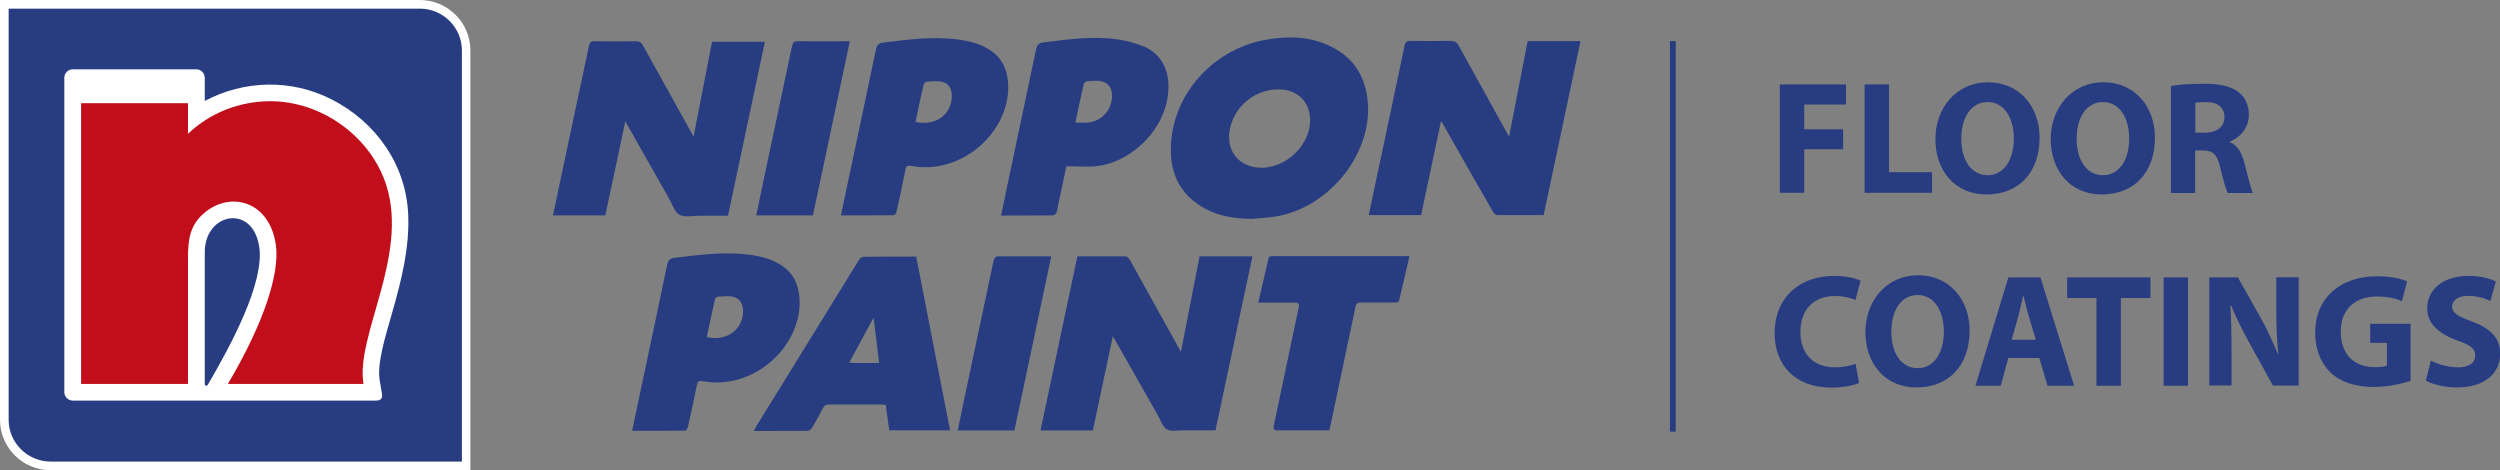
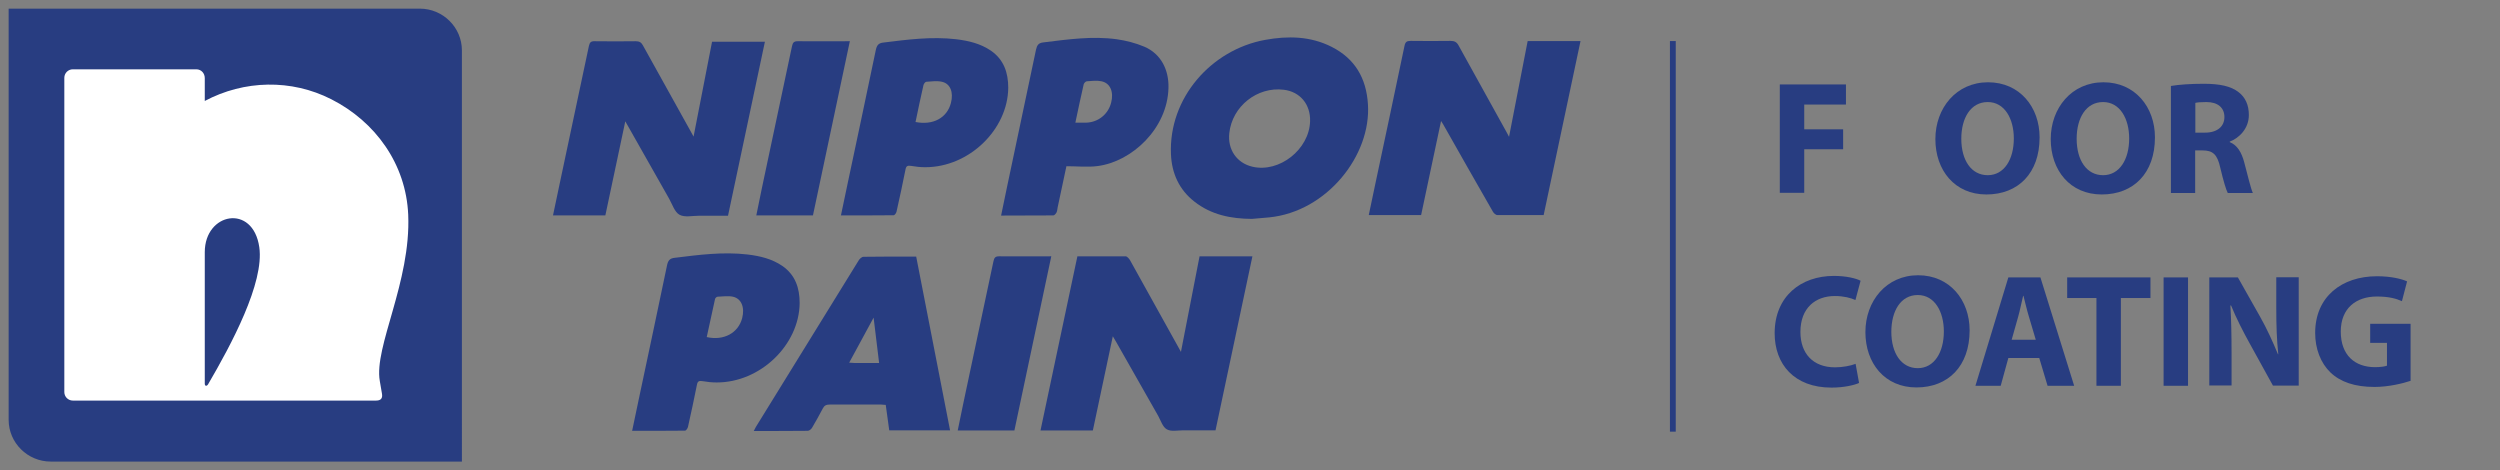
<svg xmlns="http://www.w3.org/2000/svg" id="Layer_2" viewBox="0 0 150.41 28.29">
  <rect x="0" y="0" width="150.41" height="28.29" fill="#808080" stroke="none" />
  <defs>
    <style>.cls-1,.cls-2{fill:#fff;}.cls-3{fill:#283d81;}.cls-4{fill:#c20e1a;}.cls-4,.cls-2{fill-rule:evenodd;}</style>
  </defs>
  <g id="katman_1">
    <path class="cls-3" d="m107.08,5.08h3.98v1.21h-2.51v1.49h2.34v1.2h-2.34v2.62h-1.47v-6.52Z" />
-     <path class="cls-3" d="m112.18,5.08h1.47v5.28h2.59v1.24h-4.06v-6.52Z" />
    <path class="cls-3" d="m122.71,8.27c0,2.15-1.29,3.43-3.2,3.43s-3.07-1.46-3.07-3.33,1.26-3.42,3.17-3.42,3.1,1.5,3.1,3.31Zm-4.71.08c0,1.29.6,2.19,1.59,2.19s1.57-.95,1.57-2.21c0-1.18-.55-2.19-1.57-2.19s-1.59.95-1.59,2.21Z" />
    <path class="cls-3" d="m129.65,8.27c0,2.15-1.29,3.43-3.2,3.43s-3.07-1.46-3.07-3.33,1.26-3.42,3.17-3.42,3.1,1.5,3.1,3.31Zm-4.71.08c0,1.29.6,2.19,1.59,2.19s1.57-.95,1.57-2.21c0-1.18-.55-2.19-1.57-2.19s-1.59.95-1.59,2.21Z" />
    <path class="cls-3" d="m130.62,5.17c.47-.08,1.17-.13,1.96-.13.97,0,1.64.14,2.11.51.4.31.61.77.61,1.37,0,.82-.59,1.39-1.15,1.6v.03c.45.18.71.61.87,1.21.2.75.4,1.6.52,1.85h-1.51c-.1-.19-.26-.72-.45-1.52-.18-.82-.46-1.04-1.07-1.04h-.44v2.56h-1.46v-6.43Zm1.46,2.81h.58c.74,0,1.17-.37,1.17-.94s-.41-.9-1.08-.9c-.36,0-.56.02-.67.05v1.79Z" />
    <path class="cls-3" d="m111.85,23.04c-.26.12-.88.28-1.66.28-2.25,0-3.42-1.41-3.42-3.27,0-2.23,1.59-3.45,3.56-3.45.76,0,1.34.15,1.61.29l-.31,1.16c-.29-.13-.71-.24-1.24-.24-1.16,0-2.07.71-2.07,2.16,0,1.31.77,2.13,2.08,2.13.45,0,.94-.09,1.24-.21l.21,1.16Z" />
    <path class="cls-3" d="m118.5,19.88c0,2.15-1.29,3.43-3.2,3.43s-3.07-1.46-3.07-3.33,1.26-3.42,3.17-3.42,3.1,1.5,3.1,3.31Zm-4.71.08c0,1.29.6,2.19,1.59,2.19s1.57-.95,1.57-2.21c0-1.18-.55-2.19-1.57-2.19s-1.59.95-1.59,2.22Z" />
    <path class="cls-3" d="m120.83,21.54l-.46,1.67h-1.52l1.98-6.52h1.93l2.03,6.52h-1.6l-.5-1.67h-1.87Zm1.65-1.1l-.41-1.38c-.12-.39-.23-.87-.33-1.26h-.02c-.1.39-.19.88-.3,1.26l-.39,1.38h1.44Z" />
    <path class="cls-3" d="m126.13,17.93h-1.76v-1.24h5.01v1.24h-1.78v5.28h-1.47v-5.28Z" />
    <path class="cls-3" d="m131.64,16.69v6.52h-1.47v-6.52h1.47Z" />
    <path class="cls-3" d="m132.92,23.21v-6.52h1.72l1.35,2.39c.39.69.76,1.5,1.06,2.23h.02c-.09-.86-.12-1.74-.12-2.73v-1.9h1.35v6.52h-1.55l-1.39-2.52c-.39-.7-.82-1.54-1.13-2.3h-.04c.05.87.07,1.79.07,2.85v1.96h-1.35Z" />
    <path class="cls-3" d="m145.04,22.91c-.45.15-1.32.37-2.18.37-1.19,0-2.05-.3-2.65-.87-.59-.57-.92-1.42-.92-2.38,0-2.17,1.59-3.41,3.72-3.41.84,0,1.49.16,1.81.31l-.31,1.19c-.36-.16-.79-.28-1.51-.28-1.23,0-2.17.69-2.17,2.11s.85,2.14,2.06,2.14c.33,0,.6-.04.72-.09v-1.37h-1.01v-1.15h2.43v3.43Z" />
-     <path class="cls-3" d="m146.24,21.69c.39.2,1.01.41,1.64.41.68,0,1.04-.28,1.04-.71s-.31-.64-1.09-.91c-1.08-.39-1.8-.99-1.8-1.93,0-1.11.94-1.95,2.47-1.95.75,0,1.28.15,1.66.33l-.33,1.18c-.25-.13-.73-.31-1.35-.31s-.95.3-.95.63c0,.42.36.6,1.21.92,1.15.42,1.68,1.03,1.68,1.94,0,1.09-.83,2.02-2.62,2.02-.74,0-1.48-.2-1.85-.41l.3-1.21Z" />
    <rect class="cls-3" x="100.47" y="2.47" width=".35" height="23.5" />
-     <path class="cls-1" d="m25.26,0H0s0,25.26,0,25.26c0,1.67,1.37,3.03,3.04,3.03h25.26V3.03c0-1.67-1.37-3.03-3.04-3.03Z" />
    <path class="cls-3" d="m25.26.52H.52s0,24.74,0,24.74c0,1.38,1.14,2.51,2.53,2.51h24.74V3.03c0-1.38-1.14-2.51-2.53-2.51Z" />
    <path class="cls-2" d="m12.32,23.08v-7.91c0-2.38,2.9-2.93,3.28-.3.31,2.15-1.69,5.87-3.08,8.25-.08.13-.2.12-.2-.04m0-17v-.95h0v-.43c0-.29-.21-.53-.51-.53h-7.43c-.28,0-.51.23-.51.51v18.91c0,.28.23.51.51.51h18.25c.29,0,.4-.14.35-.42l-.13-.76c-.36-2.05,1.88-5.95,1.71-10-.13-3.05-1.97-5.6-4.63-6.95-2.4-1.22-5.24-1.16-7.62.11Z" />
-     <path class="cls-4" d="m4.88,6.21h6.43v1.84c1.34-1.28,3.12-1.95,4.91-1.96,3.11-.02,6.11,2.12,7.04,5.11,1.31,4.25-1.88,9.02-1.39,11.9h-8.16c2.24-3.79,3.11-6.69,2.89-8.34-.36-2.64-2.71-3.31-4.32-1.94-.86.73-.97,1.62-.97,2.69v7.59h-6.43V6.21Z" />
    <path class="cls-3" d="m41.72,8.26c.38-1.93.75-3.83,1.12-5.75h3.18c-.74,3.49-1.48,6.96-2.22,10.47-.59,0-1.17,0-1.75,0-.4,0-.86.11-1.17-.06-.29-.16-.43-.62-.62-.96-.81-1.43-1.62-2.86-2.43-4.29-.06-.1-.12-.21-.21-.37-.41,1.93-.81,3.8-1.2,5.66-1.06,0-2.09,0-3.15,0,.16-.76.31-1.49.47-2.23.56-2.65,1.13-5.3,1.69-7.96.05-.23.13-.3.36-.29.82.01,1.64.01,2.46,0,.22,0,.33.07.43.25.96,1.74,1.93,3.48,2.9,5.22.05.09.1.18.16.29Z" />
    <path class="cls-3" d="m92.88,12.94c-.95,0-1.87,0-2.79,0-.1,0-.23-.12-.28-.22-.98-1.7-1.94-3.4-2.91-5.11-.05-.1-.11-.19-.2-.33-.41,1.92-.8,3.79-1.2,5.66h-3.15c.14-.66.27-1.31.41-1.95.58-2.74,1.17-5.48,1.74-8.23.05-.25.15-.3.38-.3.8.01,1.6.01,2.39,0,.24,0,.37.07.48.27.96,1.74,1.93,3.48,2.89,5.22.04.08.09.16.15.28.38-1.94.75-3.85,1.12-5.76,1.08,0,2.1,0,3.18,0-.74,3.5-1.48,6.98-2.22,10.48Z" />
    <path class="cls-3" d="m75.32,13.17c-1.26-.01-2.44-.24-3.46-1.04-.92-.72-1.36-1.7-1.41-2.84-.15-3.4,2.43-6.3,5.66-6.89,1.37-.25,2.73-.23,4.01.42,1.4.71,2.08,1.88,2.18,3.44.21,3.09-2.48,6.48-5.95,6.82-.35.03-.69.06-1.04.09Zm3.5-5.88c.03-1.01-.6-1.77-1.58-1.89-1.6-.2-3.11,1-3.28,2.61-.11.99.45,1.8,1.39,2.02,1.62.38,3.42-1.04,3.47-2.73Z" />
    <path class="cls-3" d="m50.59,12.98c.14-.69.28-1.34.42-2,.56-2.65,1.13-5.3,1.68-7.96.06-.29.16-.43.46-.46,1.45-.18,2.9-.37,4.37-.2.75.09,1.47.26,2.1.69.78.54,1.04,1.33,1.04,2.23-.02,2.51-2.36,4.79-5,4.78-.28,0-.57-.03-.85-.08-.2-.03-.29,0-.33.21-.17.85-.35,1.7-.54,2.54-.02.09-.11.22-.18.22-1.04.01-2.08.01-3.16.01Zm4.49-5.64c1.06.21,1.9-.25,2.13-1.14.17-.64-.03-1.17-.54-1.28-.3-.07-.62-.02-.94,0-.06,0-.15.12-.17.2-.17.73-.32,1.47-.48,2.23Z" />
    <path class="cls-3" d="m64.16,10c-.17.81-.35,1.65-.53,2.49-.02.1-.02.21-.07.3-.04.07-.12.17-.19.17-1.03.01-2.06,0-3.14.01.12-.58.23-1.14.35-1.69.58-2.76,1.17-5.52,1.75-8.29.06-.27.15-.41.45-.44,1.46-.18,2.93-.39,4.4-.19.57.08,1.15.23,1.67.45,1,.43,1.48,1.39,1.45,2.48-.06,2.44-2.19,4.43-4.26,4.7-.6.08-1.22.01-1.88.01Zm.55-2.62c.25,0,.44,0,.63,0,.73-.02,1.33-.5,1.51-1.2.17-.65-.05-1.18-.58-1.29-.28-.06-.59-.02-.88,0-.07,0-.17.11-.19.18-.17.74-.33,1.49-.5,2.3Z" />
    <path class="cls-3" d="m45.5,12.97c.12-.56.23-1.11.34-1.66.6-2.84,1.21-5.68,1.81-8.53.05-.22.11-.3.35-.3,1.02.01,2.04,0,3.13,0-.75,3.52-1.48,7-2.22,10.48-1.15,0-2.26,0-3.41,0Z" />
    <path class="cls-3" d="m66.95,20.24c-.41,1.92-.8,3.79-1.2,5.66-1.05,0-2.07,0-3.15,0,.74-3.5,1.48-6.98,2.22-10.48.98,0,1.94,0,2.9,0,.09,0,.21.14.27.24.97,1.74,1.94,3.48,2.9,5.22.05.09.1.18.16.29.38-1.93.75-3.84,1.12-5.75h3.18c-.74,3.49-1.48,6.96-2.22,10.47-.65,0-1.3,0-1.94,0-.34,0-.73.09-.99-.06-.25-.14-.36-.52-.52-.81-.85-1.49-1.69-2.98-2.54-4.47-.05-.09-.11-.19-.19-.32Z" />
    <path class="cls-3" d="m55.12,15.43c.68,3.5,1.36,6.97,2.04,10.46-1.22,0-2.43,0-3.66,0-.07-.51-.14-1.01-.21-1.53-.11,0-.19-.02-.28-.02-1.03,0-2.07,0-3.1,0-.2,0-.32.06-.41.24-.2.39-.42.77-.64,1.15-.05.09-.17.19-.27.19-1.06.01-2.13.01-3.24.01.05-.1.09-.18.13-.25,2.06-3.34,4.12-6.68,6.18-10.01.06-.1.19-.22.29-.22,1.04-.02,2.09-.01,3.18-.01Zm-2.23,6.4c-.11-.91-.21-1.77-.33-2.72-.51.95-.98,1.81-1.47,2.71.15,0,.24.02.33.02.48,0,.96,0,1.47,0Z" />
    <path class="cls-3" d="m38.03,25.93c.14-.69.28-1.34.42-2,.56-2.65,1.13-5.3,1.68-7.96.06-.29.16-.43.47-.46,1.45-.18,2.9-.37,4.37-.2.75.09,1.47.26,2.1.69.78.54,1.04,1.33,1.04,2.23-.02,2.51-2.36,4.79-5,4.78-.28,0-.57-.03-.85-.08-.2-.03-.29,0-.33.22-.17.85-.35,1.7-.54,2.54-.02.08-.11.22-.18.22-1.04.01-2.08.01-3.16.01Zm4.49-5.65c1.02.23,1.89-.24,2.13-1.13.17-.65-.04-1.19-.56-1.3-.29-.06-.61-.01-.91,0-.06,0-.15.08-.16.14-.17.76-.33,1.52-.5,2.29Z" />
    <path class="cls-3" d="m61.03,25.9h-3.41c.12-.56.23-1.11.34-1.65.6-2.84,1.21-5.68,1.81-8.53.05-.22.11-.3.35-.3,1.02.01,2.04,0,3.13,0-.75,3.52-1.48,7-2.22,10.48Z" />
-     <path class="cls-3" d="m84.79,15.41c-2.65,0-5.31,0-7.96,0,0,0,0,0,0,0h-.35c-.08,0-.15.06-.16.13l-.62,2.67h0s0,0,0,0c.77,0,1.52,0,2.28,0,.11,0,.19.1.17.21-.52,2.45-1.02,4.85-1.53,7.27-.02.11.06.2.17.2,1.08,0,2.13,0,3.18,0,.02-.07.05-.14.06-.21.51-2.4,1.02-4.81,1.52-7.21.05-.23.14-.27.35-.27.56,0,1.12,0,1.68,0h0s.04,0,.04,0c.07,0,.14,0,.21,0,.03,0,.05,0,.07,0h.12c.08,0,.15-.06.16-.13l.62-2.66h0Z" />
  </g>
</svg>